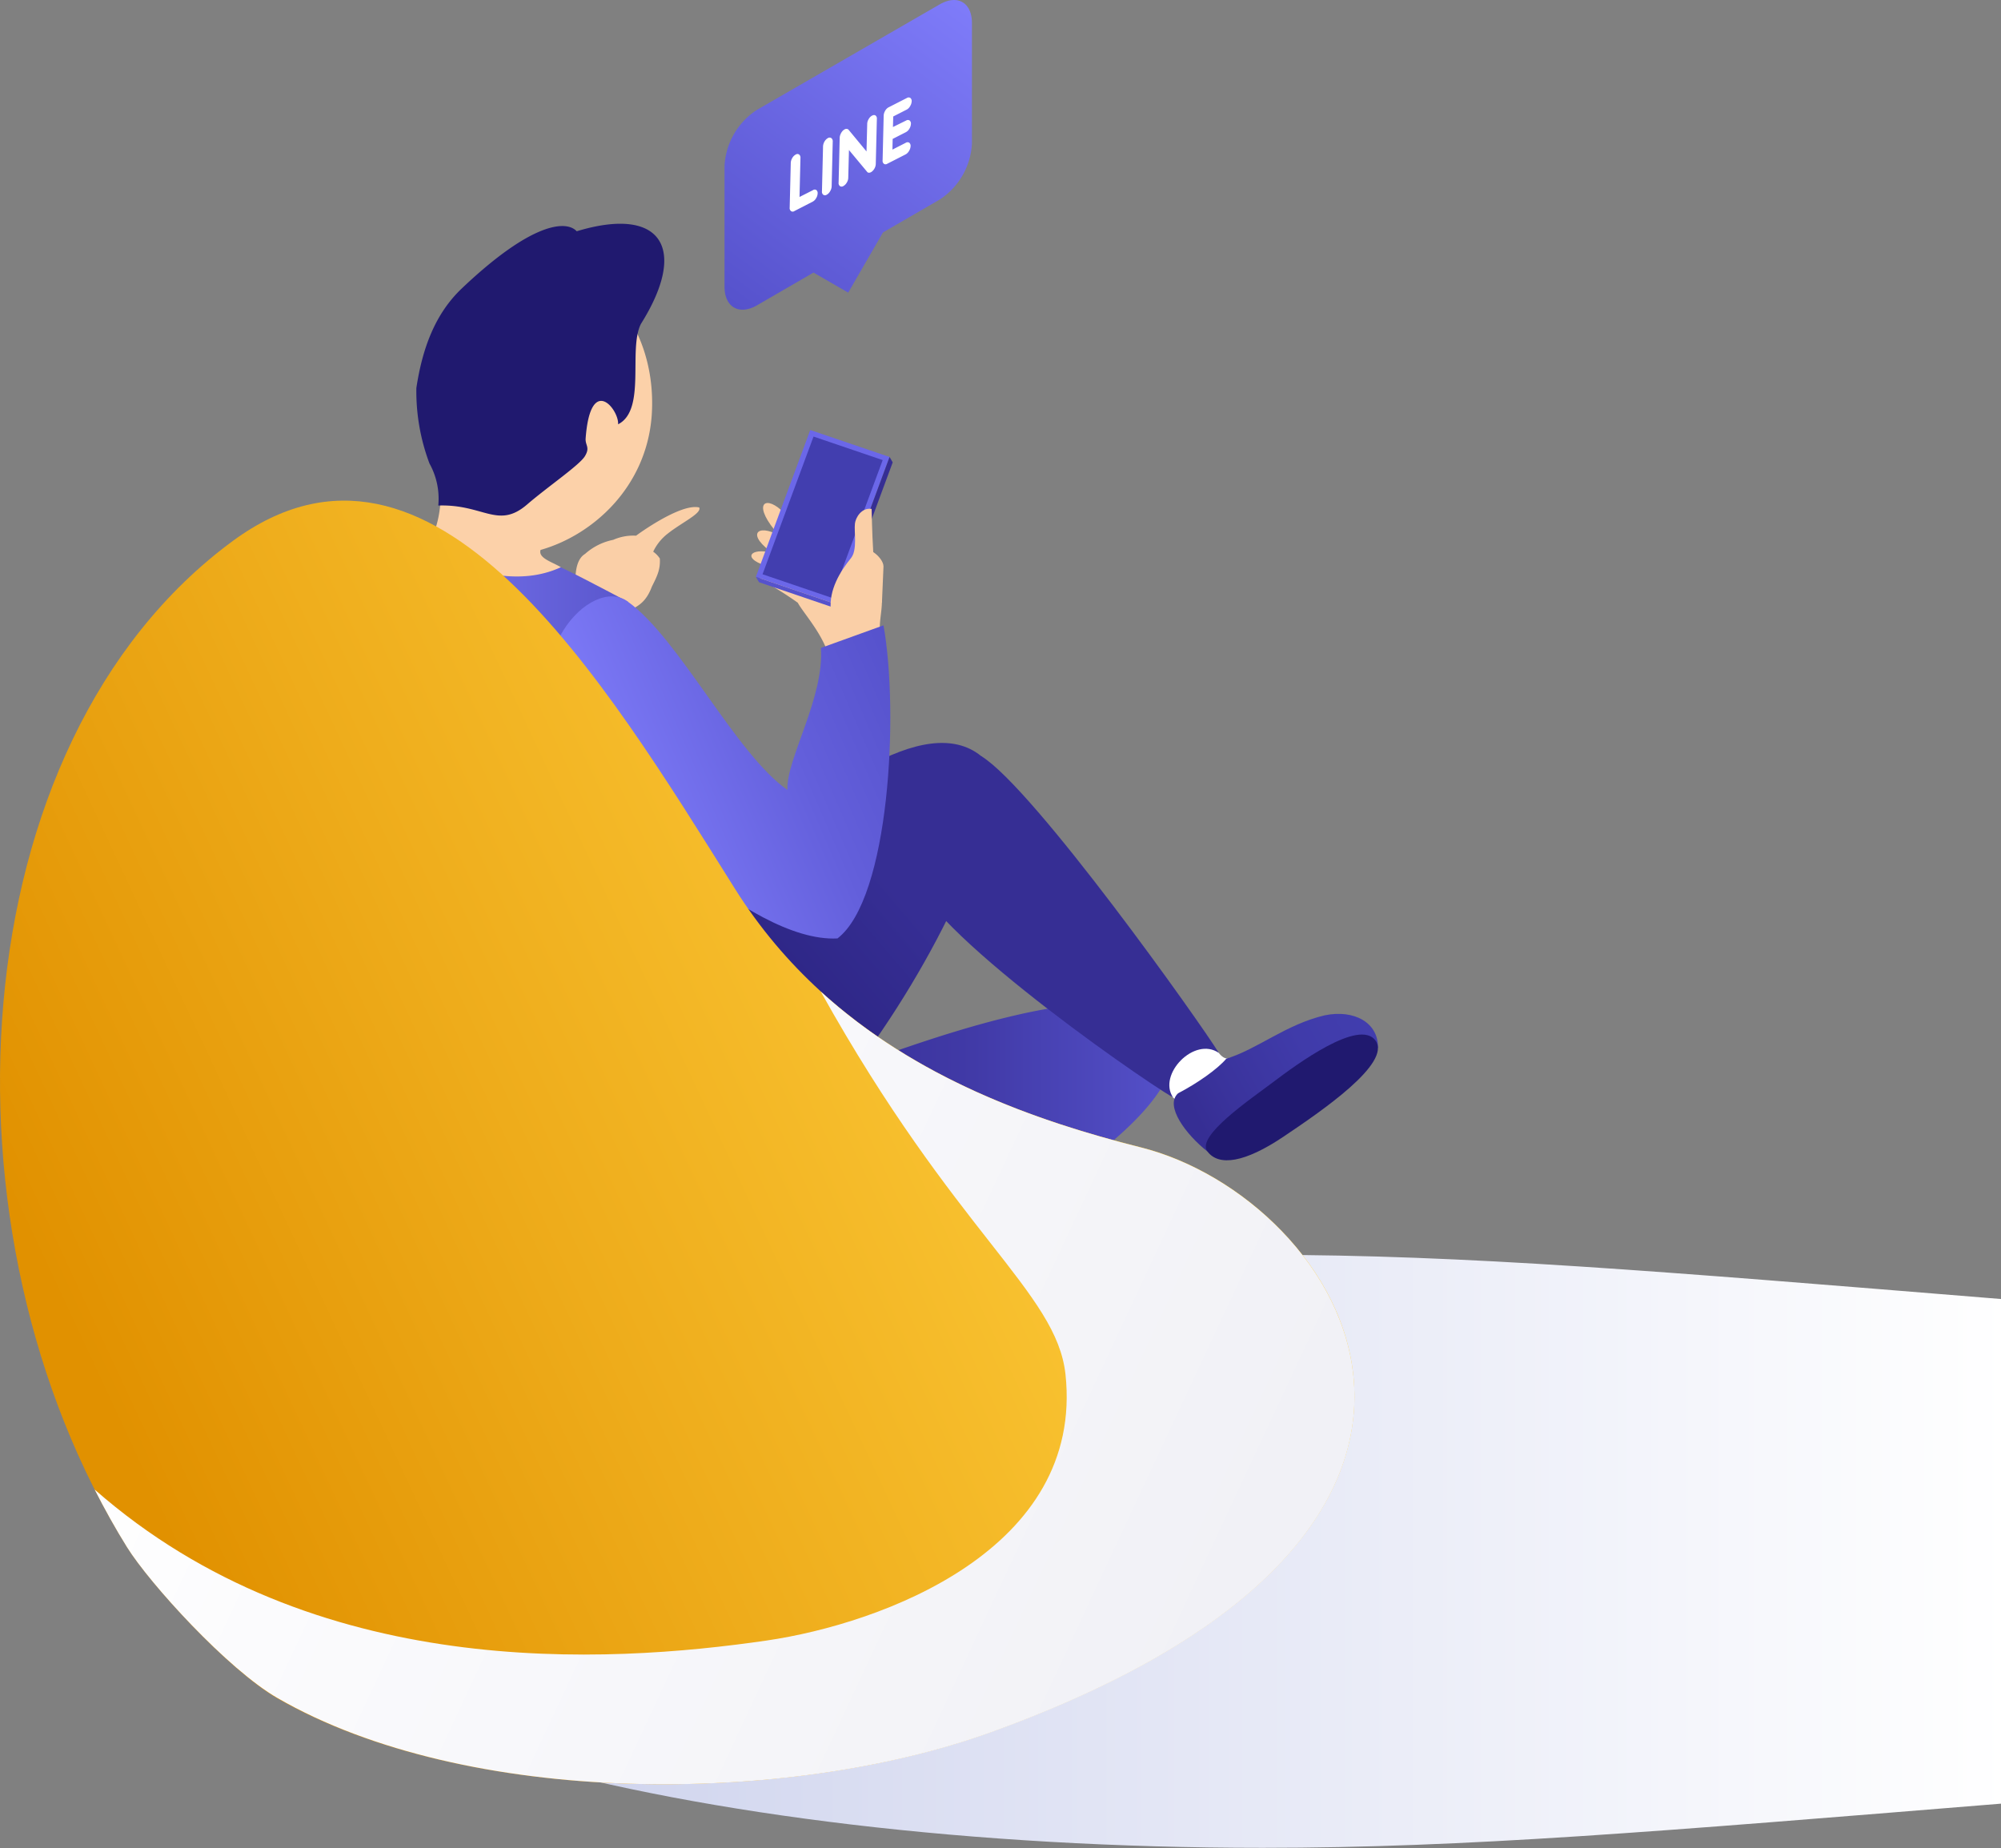
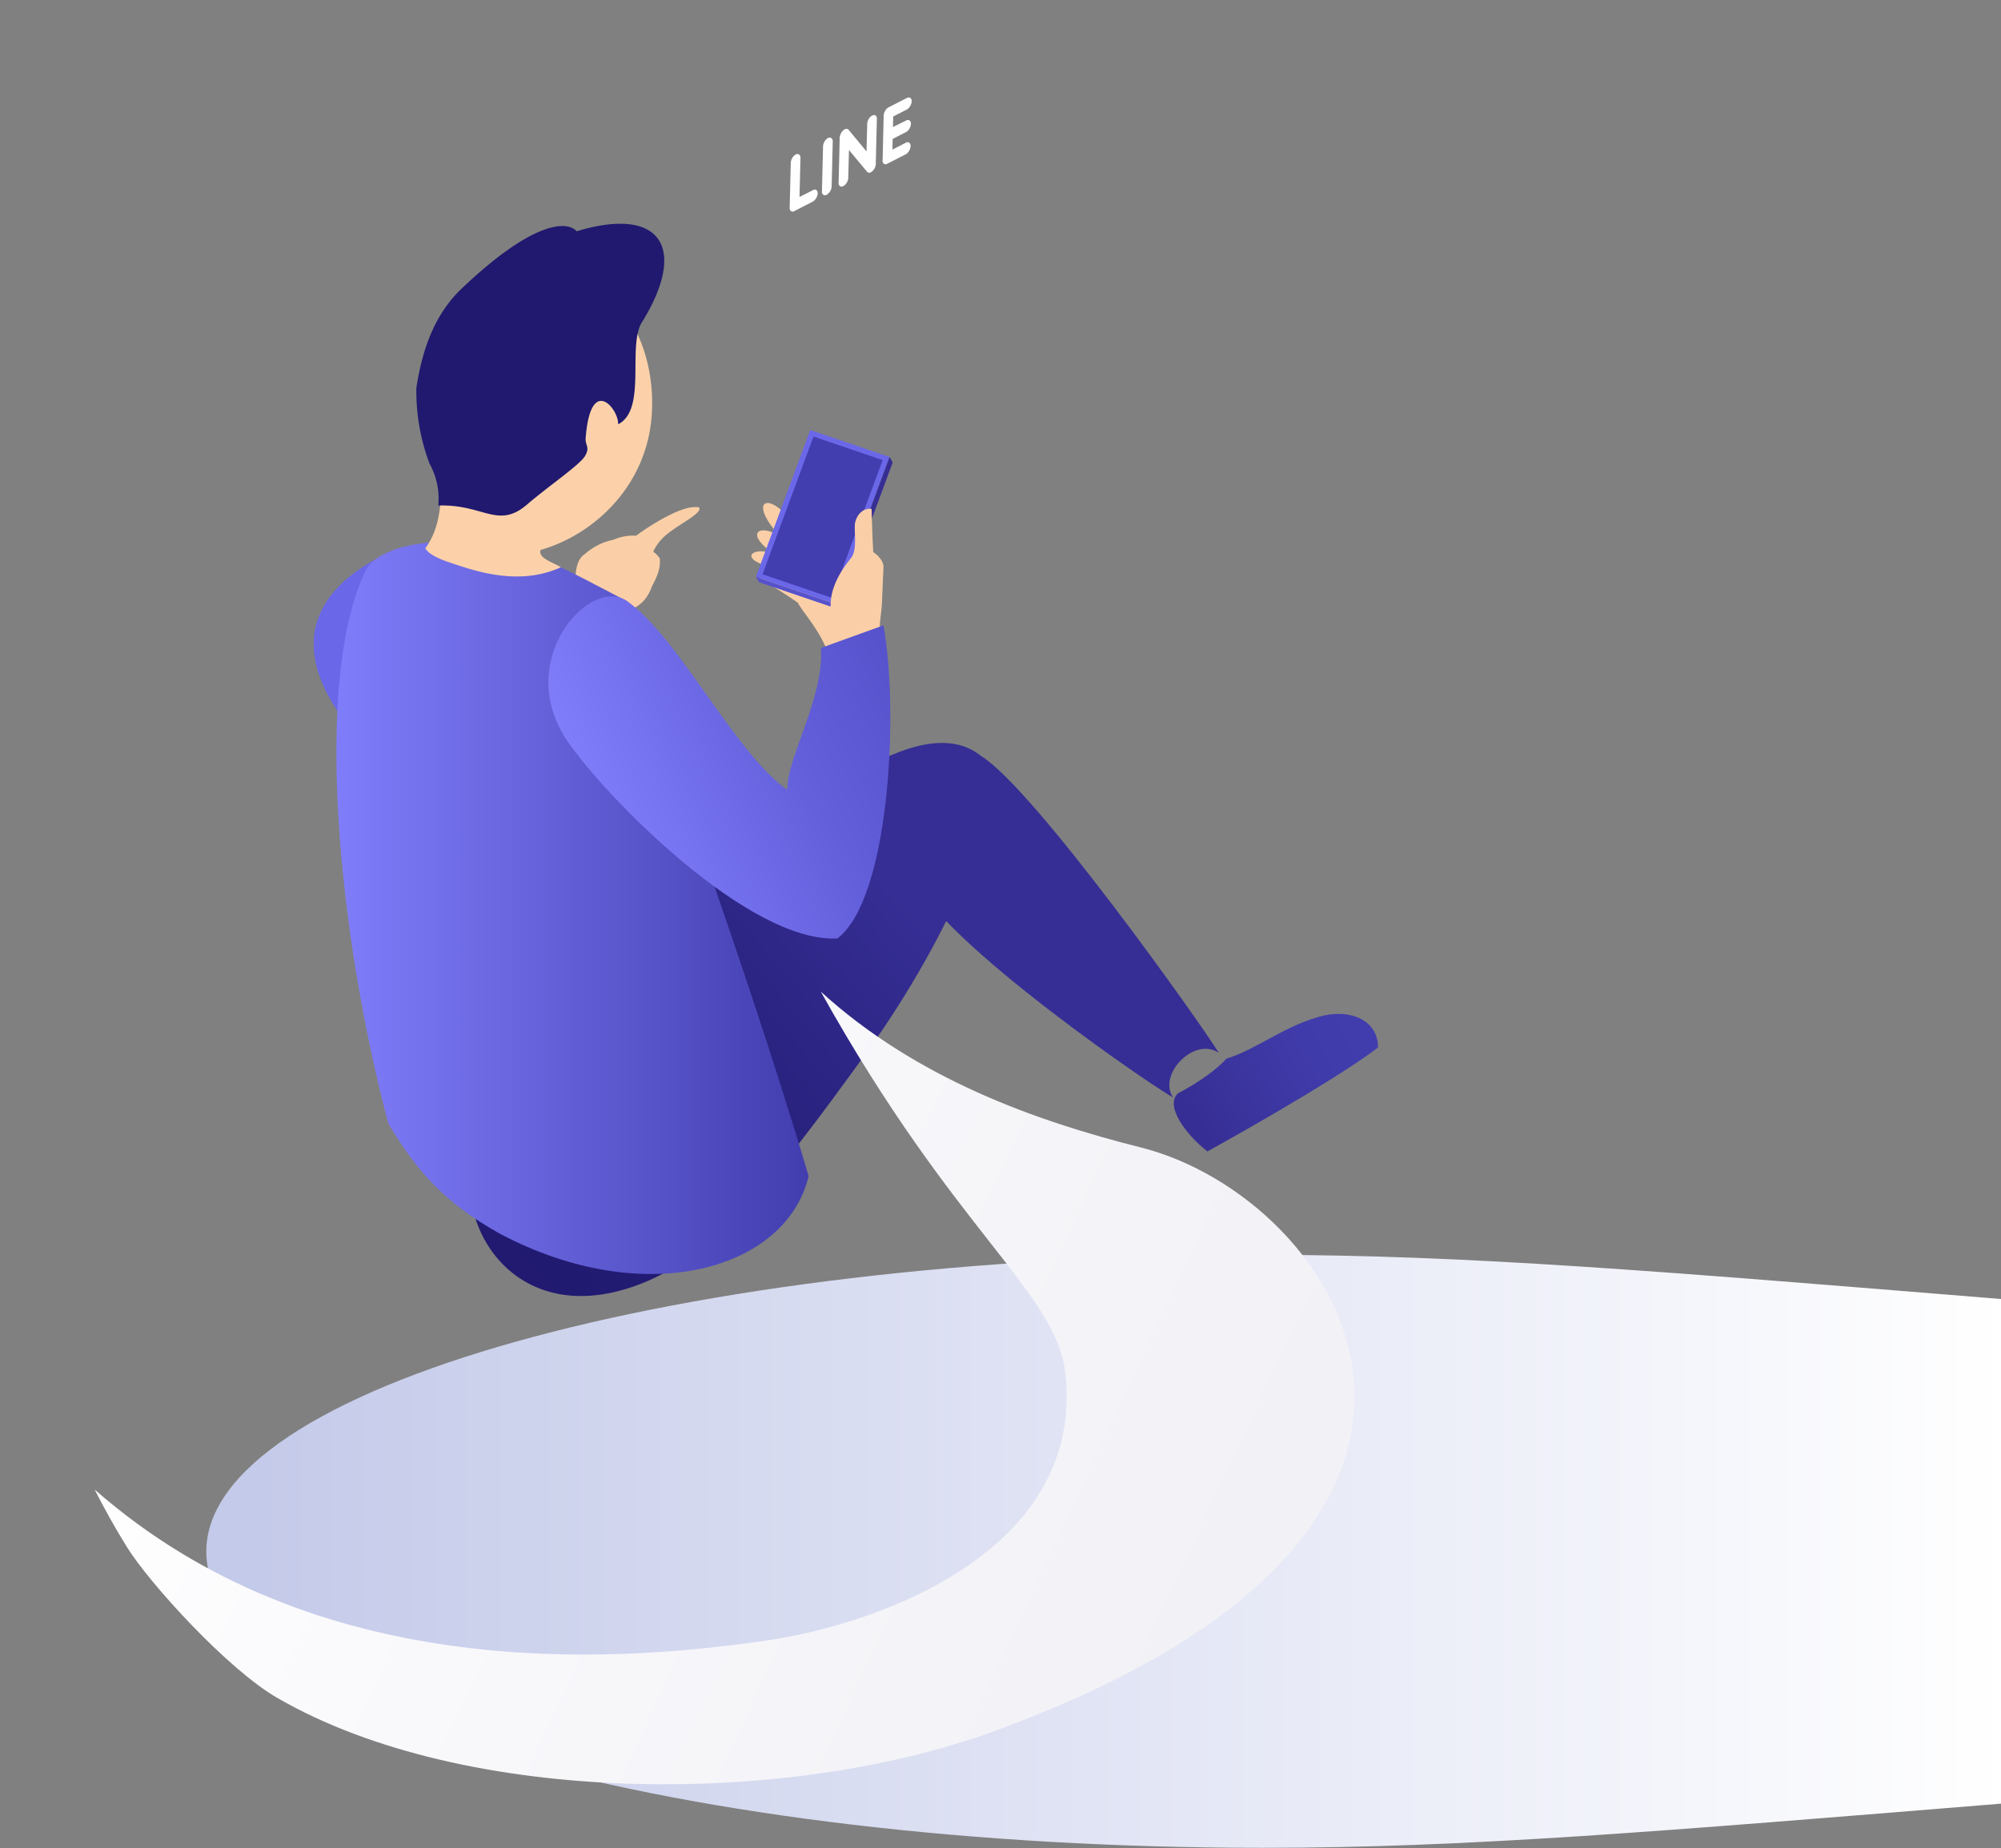
<svg xmlns="http://www.w3.org/2000/svg" viewBox="0 0 425.32 392.83">
  <rect x="0" y="0" width="425.32" height="392.83" fill="#808080" stroke="none" />
  <defs>
    <style>.a{isolation:isolate;}.b,.r,.s{mix-blend-mode:multiply;}.b{fill:url(#a);}.c{fill:#facfa7;}.d{fill:url(#b);}.e{fill:url(#c);}.f{fill:#fff;}.g{fill:url(#d);}.h{fill:#20196f;}.i{fill:#362e94;}.j{fill:#6b67e9;}.k{fill:url(#e);}.l{fill:#fcd1a9;}.m{fill:#423eaf;}.n{fill:#362e93;}.o{fill:#5652cc;}.p{fill:url(#f);}.q{fill:url(#g);}.r{fill:url(#h);}.s{fill:url(#i);}</style>
    <linearGradient id="a" x1="54.23" y1="329.79" x2="427.06" y2="329.79" gradientUnits="userSpaceOnUse">
      <stop offset="0" stop-color="#c4cae9" />
      <stop offset="0.32" stop-color="#d8dcf1" />
      <stop offset="1" stop-color="#fff" />
    </linearGradient>
    <linearGradient id="b" x1="99.17" y1="270.38" x2="218.16" y2="168.85" gradientUnits="userSpaceOnUse">
      <stop offset="0" stop-color="#20196f" />
      <stop offset="0.25" stop-color="#231c74" />
      <stop offset="0.53" stop-color="#2b2482" />
      <stop offset="0.78" stop-color="#362e94" />
    </linearGradient>
    <linearGradient id="c" x1="6136.68" y1="251.31" x2="6304.73" y2="251.31" gradientTransform="matrix(-1, 0, 0, 1, 6387.28, 0)" gradientUnits="userSpaceOnUse">
      <stop offset="0" stop-color="#5652cc" />
      <stop offset="0.09" stop-color="#4e49be" />
      <stop offset="0.26" stop-color="#413aa7" />
      <stop offset="0.43" stop-color="#393199" />
      <stop offset="0.58" stop-color="#362e94" />
    </linearGradient>
    <linearGradient id="d" x1="1044.69" y1="596.42" x2="1080.3" y2="569.39" gradientTransform="translate(-697.73 -498.16) rotate(7.98)" gradientUnits="userSpaceOnUse">
      <stop offset="0" stop-color="#362e94" />
      <stop offset="0.19" stop-color="#3a339c" />
      <stop offset="0.62" stop-color="#403baa" />
      <stop offset="1" stop-color="#423eaf" />
    </linearGradient>
    <linearGradient id="e" x1="6215.4" y1="192.92" x2="6315.79" y2="192.92" gradientTransform="matrix(-1, 0, 0, 1, 6387.28, 0)" gradientUnits="userSpaceOnUse">
      <stop offset="0" stop-color="#423eaf" />
      <stop offset="1" stop-color="#807dfb" />
    </linearGradient>
    <linearGradient id="f" x1="-1790.03" y1="-1496.09" x2="-1718.16" y2="-1496.09" gradientTransform="translate(2364.74 835.11) rotate(-23.43)" gradientUnits="userSpaceOnUse">
      <stop offset="0" stop-color="#807dfb" />
      <stop offset="0.62" stop-color="#635fdb" />
      <stop offset="1" stop-color="#5652cc" />
    </linearGradient>
    <linearGradient id="g" x1="6337.33" y1="293.31" x2="6108.77" y2="186.56" gradientTransform="matrix(-1, 0, 0, 1, 6356.78, 0)" gradientUnits="userSpaceOnUse">
      <stop offset="0" stop-color="#e19100" />
      <stop offset="0.41" stop-color="#eeac1b" />
      <stop offset="1" stop-color="#ffd03e" />
    </linearGradient>
    <linearGradient id="h" x1="257.16" y1="351.67" x2="43.73" y2="251.99" gradientUnits="userSpaceOnUse">
      <stop offset="0" stop-color="#f1f1f6" />
      <stop offset="0.79" stop-color="#fbfbfd" />
      <stop offset="1" stop-color="#fff" />
    </linearGradient>
    <linearGradient id="i" x1="7165.19" y1="65.22" x2="7115.02" y2="-2.06" gradientTransform="matrix(-1, 0, 0, 1, 7321.38, 0)" gradientUnits="userSpaceOnUse">
      <stop offset="0" stop-color="#5652cc" />
      <stop offset="1" stop-color="#807dfb" />
    </linearGradient>
  </defs>
  <g class="a">
    <path class="b" d="M425.32,276.13c-73.23-5.95-113.64-9.39-156.92-9.39-124,0-224.55,28.22-224.55,63.05s100.54,63,224.55,63c43.28,0,83.69-3.44,156.92-9.39Z" />
    <path class="c" d="M135.2,113.87a10.53,10.53,0,0,0-4.85.88,12.72,12.72,0,0,0-6,3c-1.78,1.07-2.43,4-1.82,8.9l0-.11c-.44,2.19-.71,3.66-.71,3.66l10.39,3.11c.44-5.21,4.08-2.57,6.34-8.59,1.13-2.27,1.84-3.64,1.7-6a5.39,5.39,0,0,0-1.41-1.45,10.53,10.53,0,0,1,3.08-3.83c3-2.39,7.3-4.32,6.7-5.57C144.62,106.91,135.24,113.82,135.2,113.87Z" />
    <path class="d" d="M106.93,233.26c9.22-4.85,77.94-91.92,101.65-72.52,7.61,6.23-6.9,38.79-24.33,62.91-20.8,28.76-34.38,46.38-53.42,50.94C102.73,281.31,91,248.89,106.93,233.26Z" />
-     <path class="e" d="M146.53,239.89c10.22-2,91.8-41.65,102.81-20.33a5.21,5.21,0,0,1,.53,2.52h0c0,12-17.05,23.56-26.48,30.54-28,21.76-63.64,37.72-83.19,36.68-28.85-1.54-43.78-14.66-52.5-33.3-2.87-6.12-5.15-23.26-5.15-30.59C112.86,210.39,136.55,223.93,146.53,239.89Z" />
-     <path class="f" d="M261.7,224.7c-1.11.84-2.2-.3-2.63-.88-.69-.91-5.06-3-9,1.18s-2.45,7-.74,8.31a15.31,15.31,0,0,0,3.54,2Z" />
    <path class="g" d="M256.64,244.76c-4.47-3.49-9.17-9.68-6.24-12.36,4.09-2.12,8.4-5.15,10.26-7.36,6.6-2,12.62-7.27,20.94-9.22,6.22-1.27,11.37,1.54,11.29,6.85C283.3,230.06,256.64,244.76,256.64,244.76Z" />
-     <path class="h" d="M256.64,244.76c2.44,3.25,8,2.34,16.11-3.1S295.83,226,292.38,221.2s-16.81,5.08-21.77,8.82S254.19,241.52,256.64,244.76Z" />
    <path class="i" d="M208.58,160.74c11.13,6.77,46.75,56.94,50.49,63.08-5.18-3.59-13.09,4.6-9.71,9.49-8.16-4.78-57.24-39.08-55.46-49.36S208.58,160.74,208.58,160.74Z" />
    <path class="j" d="M84.91,116.48c-12.18,5-26.64,15.88-12.2,36.11C82.56,166.4,84.91,116.48,84.91,116.48Z" />
    <path class="k" d="M106.34,262.3c30.91,16.3,60.83,7.55,65.54-12.31-17.15-57.55-34.77-99-38.41-122.07-12.43-6.53-23.07-12.41-31.4-12.8-8.71-.4-20,.09-24.1,5.63C66.34,144,71.93,199,82.55,238.86,88.48,248.67,93.94,255.35,106.34,262.3Z" />
    <path class="l" d="M90.39,116.56c3.53-4.73,3.68-11.39,3.11-18.81a36.08,36.08,0,0,1-1.31-12.81c1.21-16.32,12.55-28.78,25.33-27.83s22.15,14.94,21,31.26c-1.13,15.12-12.43,25.35-23.62,28.53-.53,1.73,2.34,2.5,4.32,3.67-8.92,4.13-18.44.75-23.48-.95C93.08,118.74,91.18,117.79,90.39,116.56Z" />
    <path class="h" d="M88.5,82.47s0,0,0,0c1.26-8.28,3.9-15.69,9.66-21.16,15.11-14.35,22.33-14.46,24.42-12.15,18-5.46,23.78,3.57,13.65,19.69-2.75,5.39,1.18,18.29-4.85,21.34.22-3.12-5.87-10.83-6.9,3-.11,1.49,1,1.86-.15,3.77s-7.79,6.41-12.26,10.25c-6.23,5.38-9.25-.08-18.91.25a15.39,15.39,0,0,0-1.87-8.93A43.57,43.57,0,0,1,88.5,82.47Z" />
    <path class="c" d="M164.6,112.63c2.8,3.48,5.87.39,2.11-3.55S159.87,106.75,164.6,112.63Z" />
    <path class="c" d="M164.65,117.83c3.71,2.49,5.73-1.37,1-4S158.39,113.63,164.65,117.83Z" />
    <path class="c" d="M163.51,120.44c3.3.85,3.76-2.45-.34-3.13S157.94,119,163.51,120.44Z" />
    <path class="c" d="M175.46,137.47c-1.77-4.06-4.87-7.47-5.89-9.35a74.59,74.59,0,0,0-7.86-4.89c-1.8-1.07,10.1-.72,11.8-3.75,0,0,10.17-2.43,12.53,1.94,2.66,5.67.72,9.17,1,12.64C187,134.06,176.81,140.59,175.46,137.47Z" />
    <polygon class="j" points="177.52 128.36 160.66 122.62 172.22 91.41 189.08 97.14 177.52 128.36" />
    <polygon class="m" points="162.08 122.07 172.92 92.8 187.62 97.8 176.78 127.07 162.08 122.07" />
    <polygon class="n" points="178.2 129.5 177.52 128.36 189.08 97.14 189.75 98.28 178.2 129.5" />
    <polygon class="o" points="161.33 123.76 160.66 122.62 177.52 128.36 178.2 129.5 161.33 123.76" />
    <path class="c" d="M187.79,120.41c0-1-1-2.28-2.18-3.06-.25-4-.34-9.17-.34-9.17-2.17-.35-3.41,1.89-3.55,3.1-.22,1.78.58,5.6-.86,7.38-2.31,2.84-4.67,6.72-4.27,10.94l3.23,2,5.64-4.78,2,1.31S187.74,121.66,187.79,120.41Z" />
    <path class="p" d="M120.57,157.48c8,11.77,38.53,43,57.44,42,11.07-8.48,13.1-48,9.78-66.55l-13.3,4.8c.72,10.7-7.42,23.62-7.12,30.18-11-7.65-23-32.2-33.9-40C125.7,122,108.91,140.25,120.57,157.48Z" />
-     <path class="q" d="M49.47,115c42.4-31.18,78.77,29.33,106.71,73.87,21.2,33.78,56,47.42,86.29,55,42.67,10.71,88.74,80.7-31.81,124.29C167.16,383.93,99,384.08,58.93,361,48.39,354.87,31.76,336.56,27,328.87-14.44,262.28-9.11,158.09,49.47,115Z" />
    <path class="r" d="M242.47,243.91c-22.65-5.69-47.84-14.76-68-33.11h0c28.69,51.5,50.08,63.79,52,81.32,4,37.19-38.84,53-63.55,56.61-34.06,4.94-96.24,8.78-142.8-32.1,2.13,4.19,4.41,8.29,6.87,12.24,4.78,7.69,21.41,26,32,32.08,40.05,23.13,108.23,23,151.73,7.25C331.21,324.61,285.14,254.62,242.47,243.91Z" />
-     <path class="s" d="M199.74.93,160.83,23.39A15.17,15.17,0,0,0,154,35.24v25.7c0,4.34,3.08,6.12,6.84,4l12.07-7,7.38,4.26,7.39-12.79,12.07-7a15.17,15.17,0,0,0,6.84-11.84V4.87C206.58.53,203.5-1.24,199.74.93Z" />
    <path class="f" d="M172.8,40.42l-2.86,1.45.2-8.29a.83.83,0,0,0-.28-.73.63.63,0,0,0-.72,0,1.81,1.81,0,0,0-.74.74,2.2,2.2,0,0,0-.32,1l-.23,9.55a.79.79,0,0,0,.28.73.61.61,0,0,0,.71,0l3.89-2a1.81,1.81,0,0,0,.74-.74,2,2,0,0,0,.32-1,.82.82,0,0,0-.28-.74A.63.63,0,0,0,172.8,40.42ZM176,29.34a1.91,1.91,0,0,0-.74.73,2.24,2.24,0,0,0-.32,1.05l-.23,9.54a.81.81,0,0,0,.28.74.66.66,0,0,0,.72,0,1.85,1.85,0,0,0,.73-.74,2.15,2.15,0,0,0,.33-1l.23-9.55a.85.85,0,0,0-.28-.74A.65.65,0,0,0,176,29.34Zm9.39-4.78a1.81,1.81,0,0,0-.74.74,2,2,0,0,0-.32,1l-.15,5.89-3.83-4.63a.6.6,0,0,0-.35-.16.81.81,0,0,0-.46.09l-.16.1-.17.13a2.32,2.32,0,0,0-.51.72,2.1,2.1,0,0,0-.22.84l-.23,9.54a.81.81,0,0,0,.28.74.65.65,0,0,0,.71,0,1.87,1.87,0,0,0,.74-.74,2,2,0,0,0,.32-1l.15-5.93,3.85,4.62a.44.44,0,0,0,.34.2.73.73,0,0,0,.45-.09l.18-.1.15-.13a2.18,2.18,0,0,0,.53-.72,2.05,2.05,0,0,0,.2-.83l.23-9.55a.82.82,0,0,0-.28-.74A.63.63,0,0,0,185.43,24.56Zm7.17,3.53a1.87,1.87,0,0,0,.74-.74,2.13,2.13,0,0,0,.32-1,.81.81,0,0,0-.28-.74.66.66,0,0,0-.72,0L189.8,27l.06-2.24,2.86-1.46a1.79,1.79,0,0,0,.73-.74,2.11,2.11,0,0,0,.33-1,.84.84,0,0,0-.28-.74.67.67,0,0,0-.72,0l-3.92,2a1.81,1.81,0,0,0-.71.72,2.24,2.24,0,0,0-.32,1l-.23,9.54a.81.81,0,0,0,.28.74.61.61,0,0,0,.69,0l3.92-2a1.85,1.85,0,0,0,.73-.74,2.15,2.15,0,0,0,.33-1,.86.86,0,0,0-.28-.74.67.67,0,0,0-.72,0l-2.86,1.46.05-2.27Z" />
  </g>
</svg>